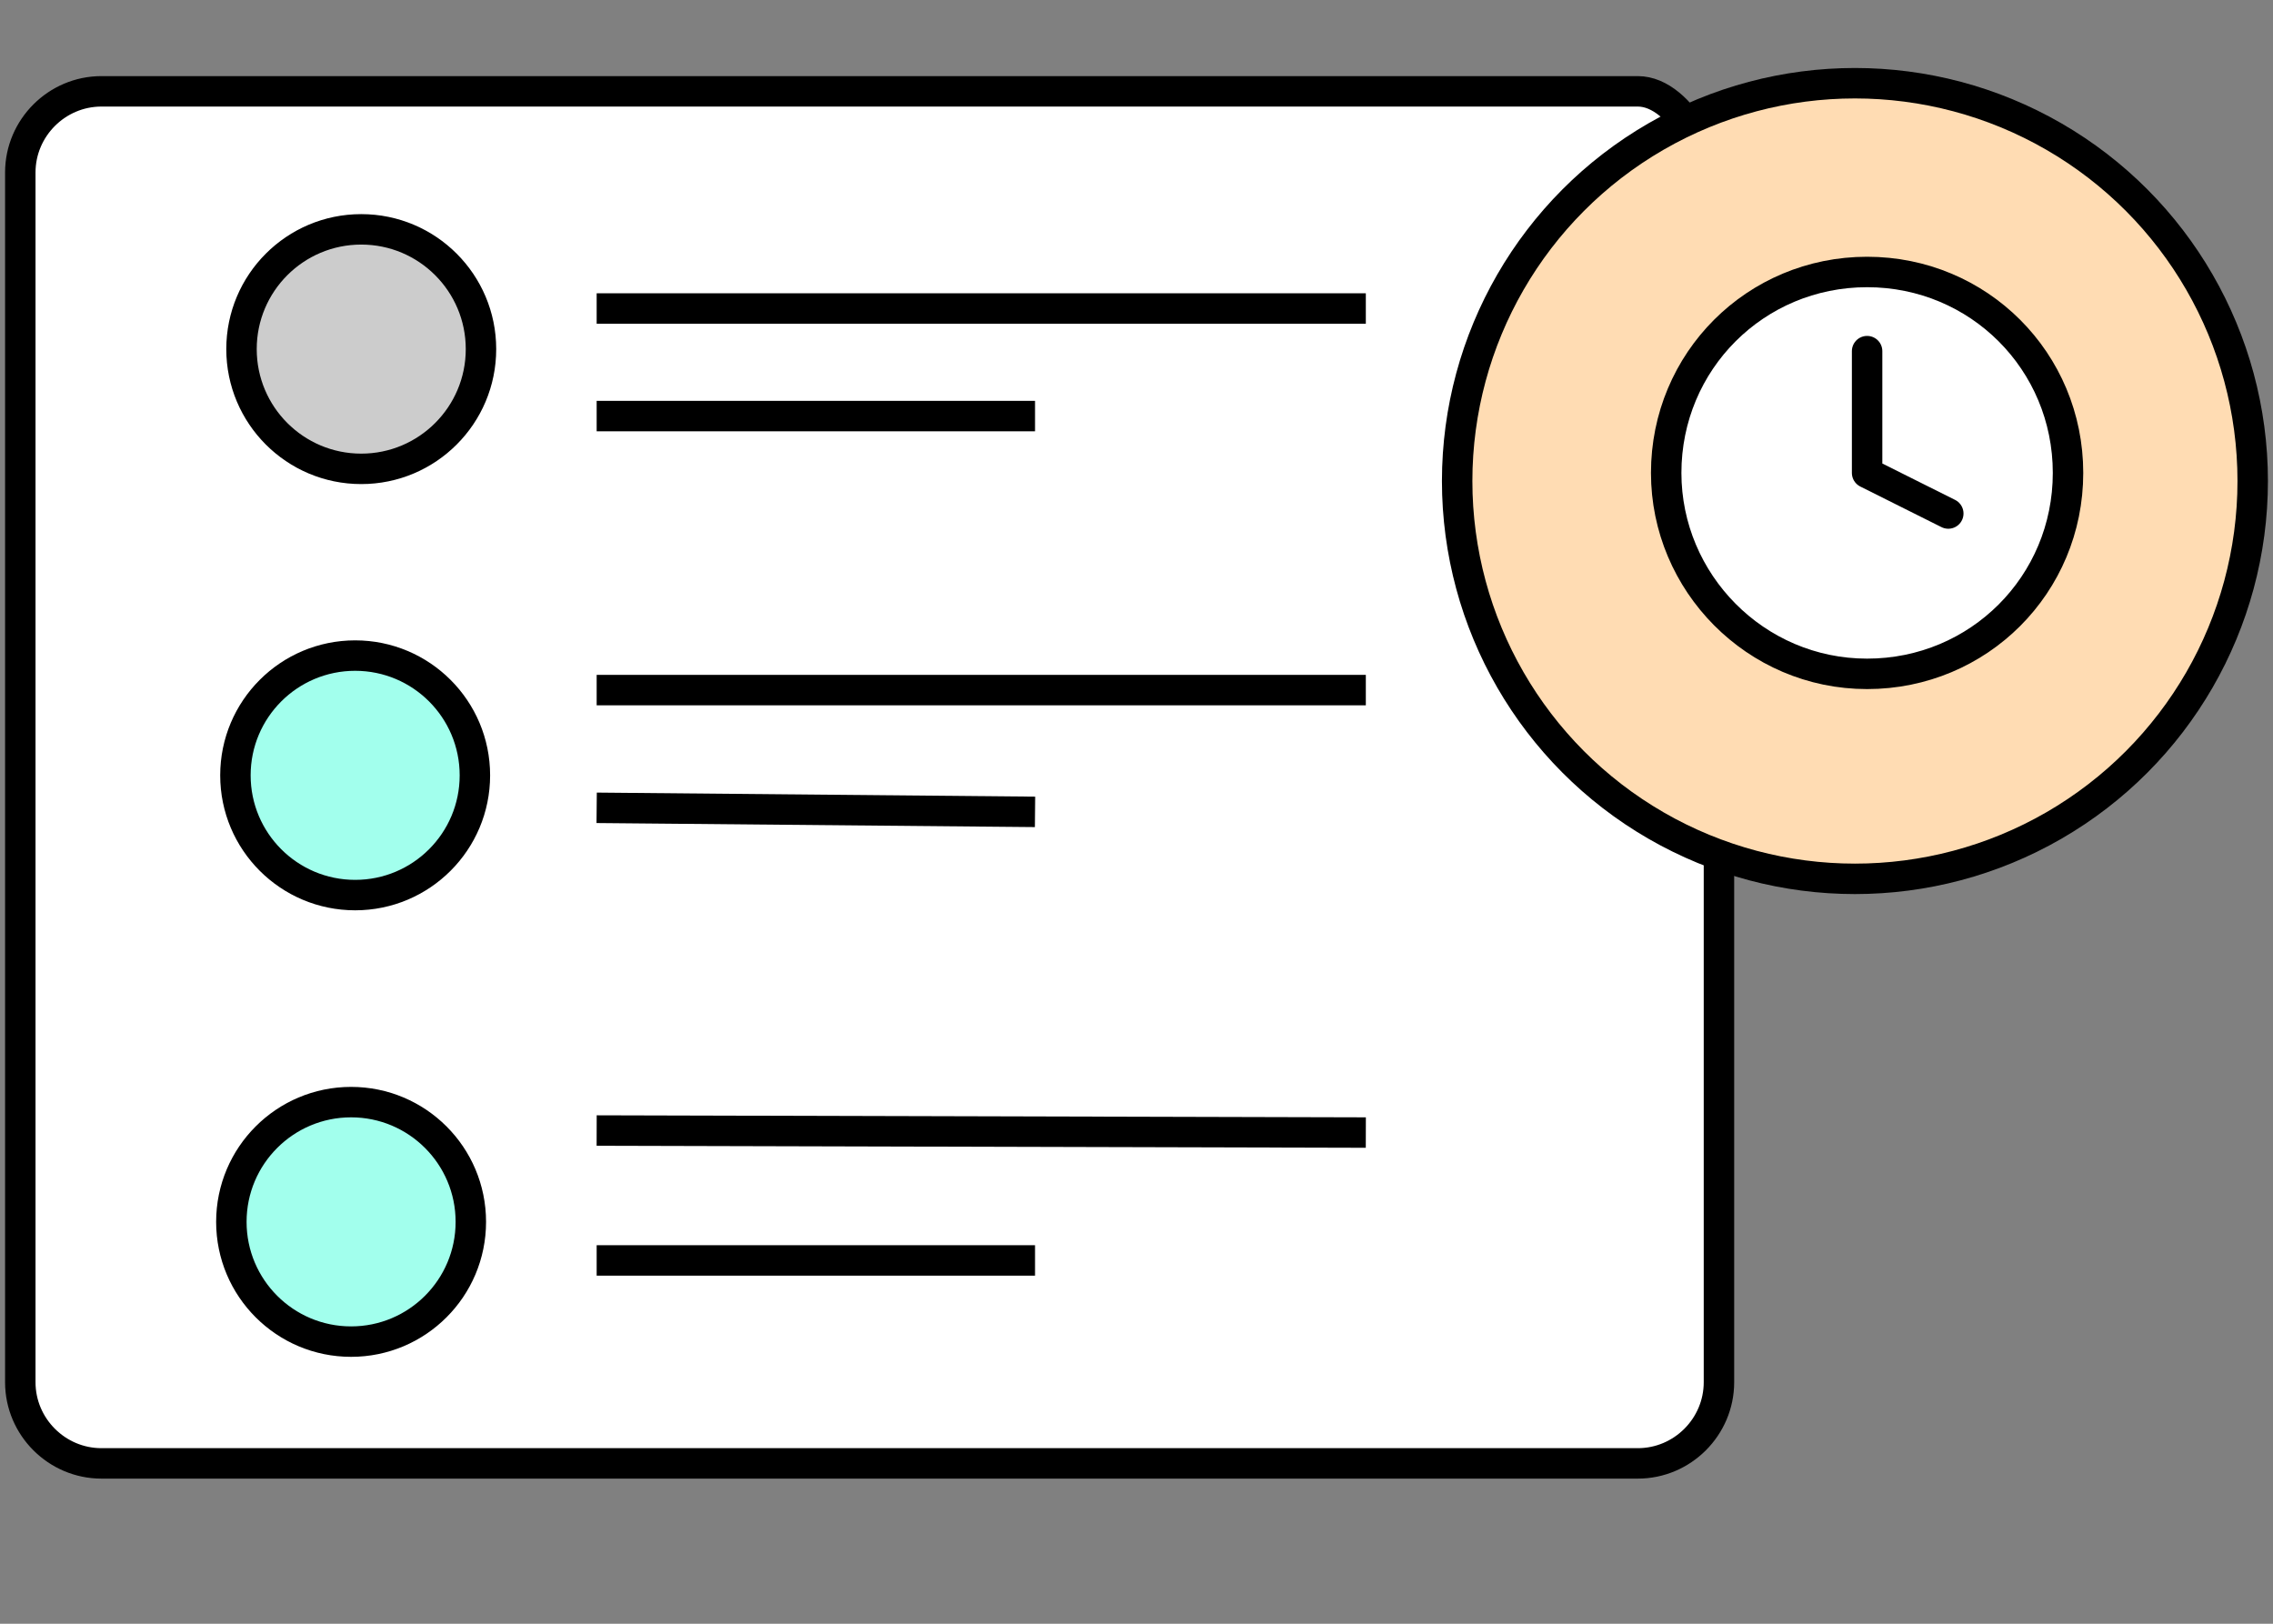
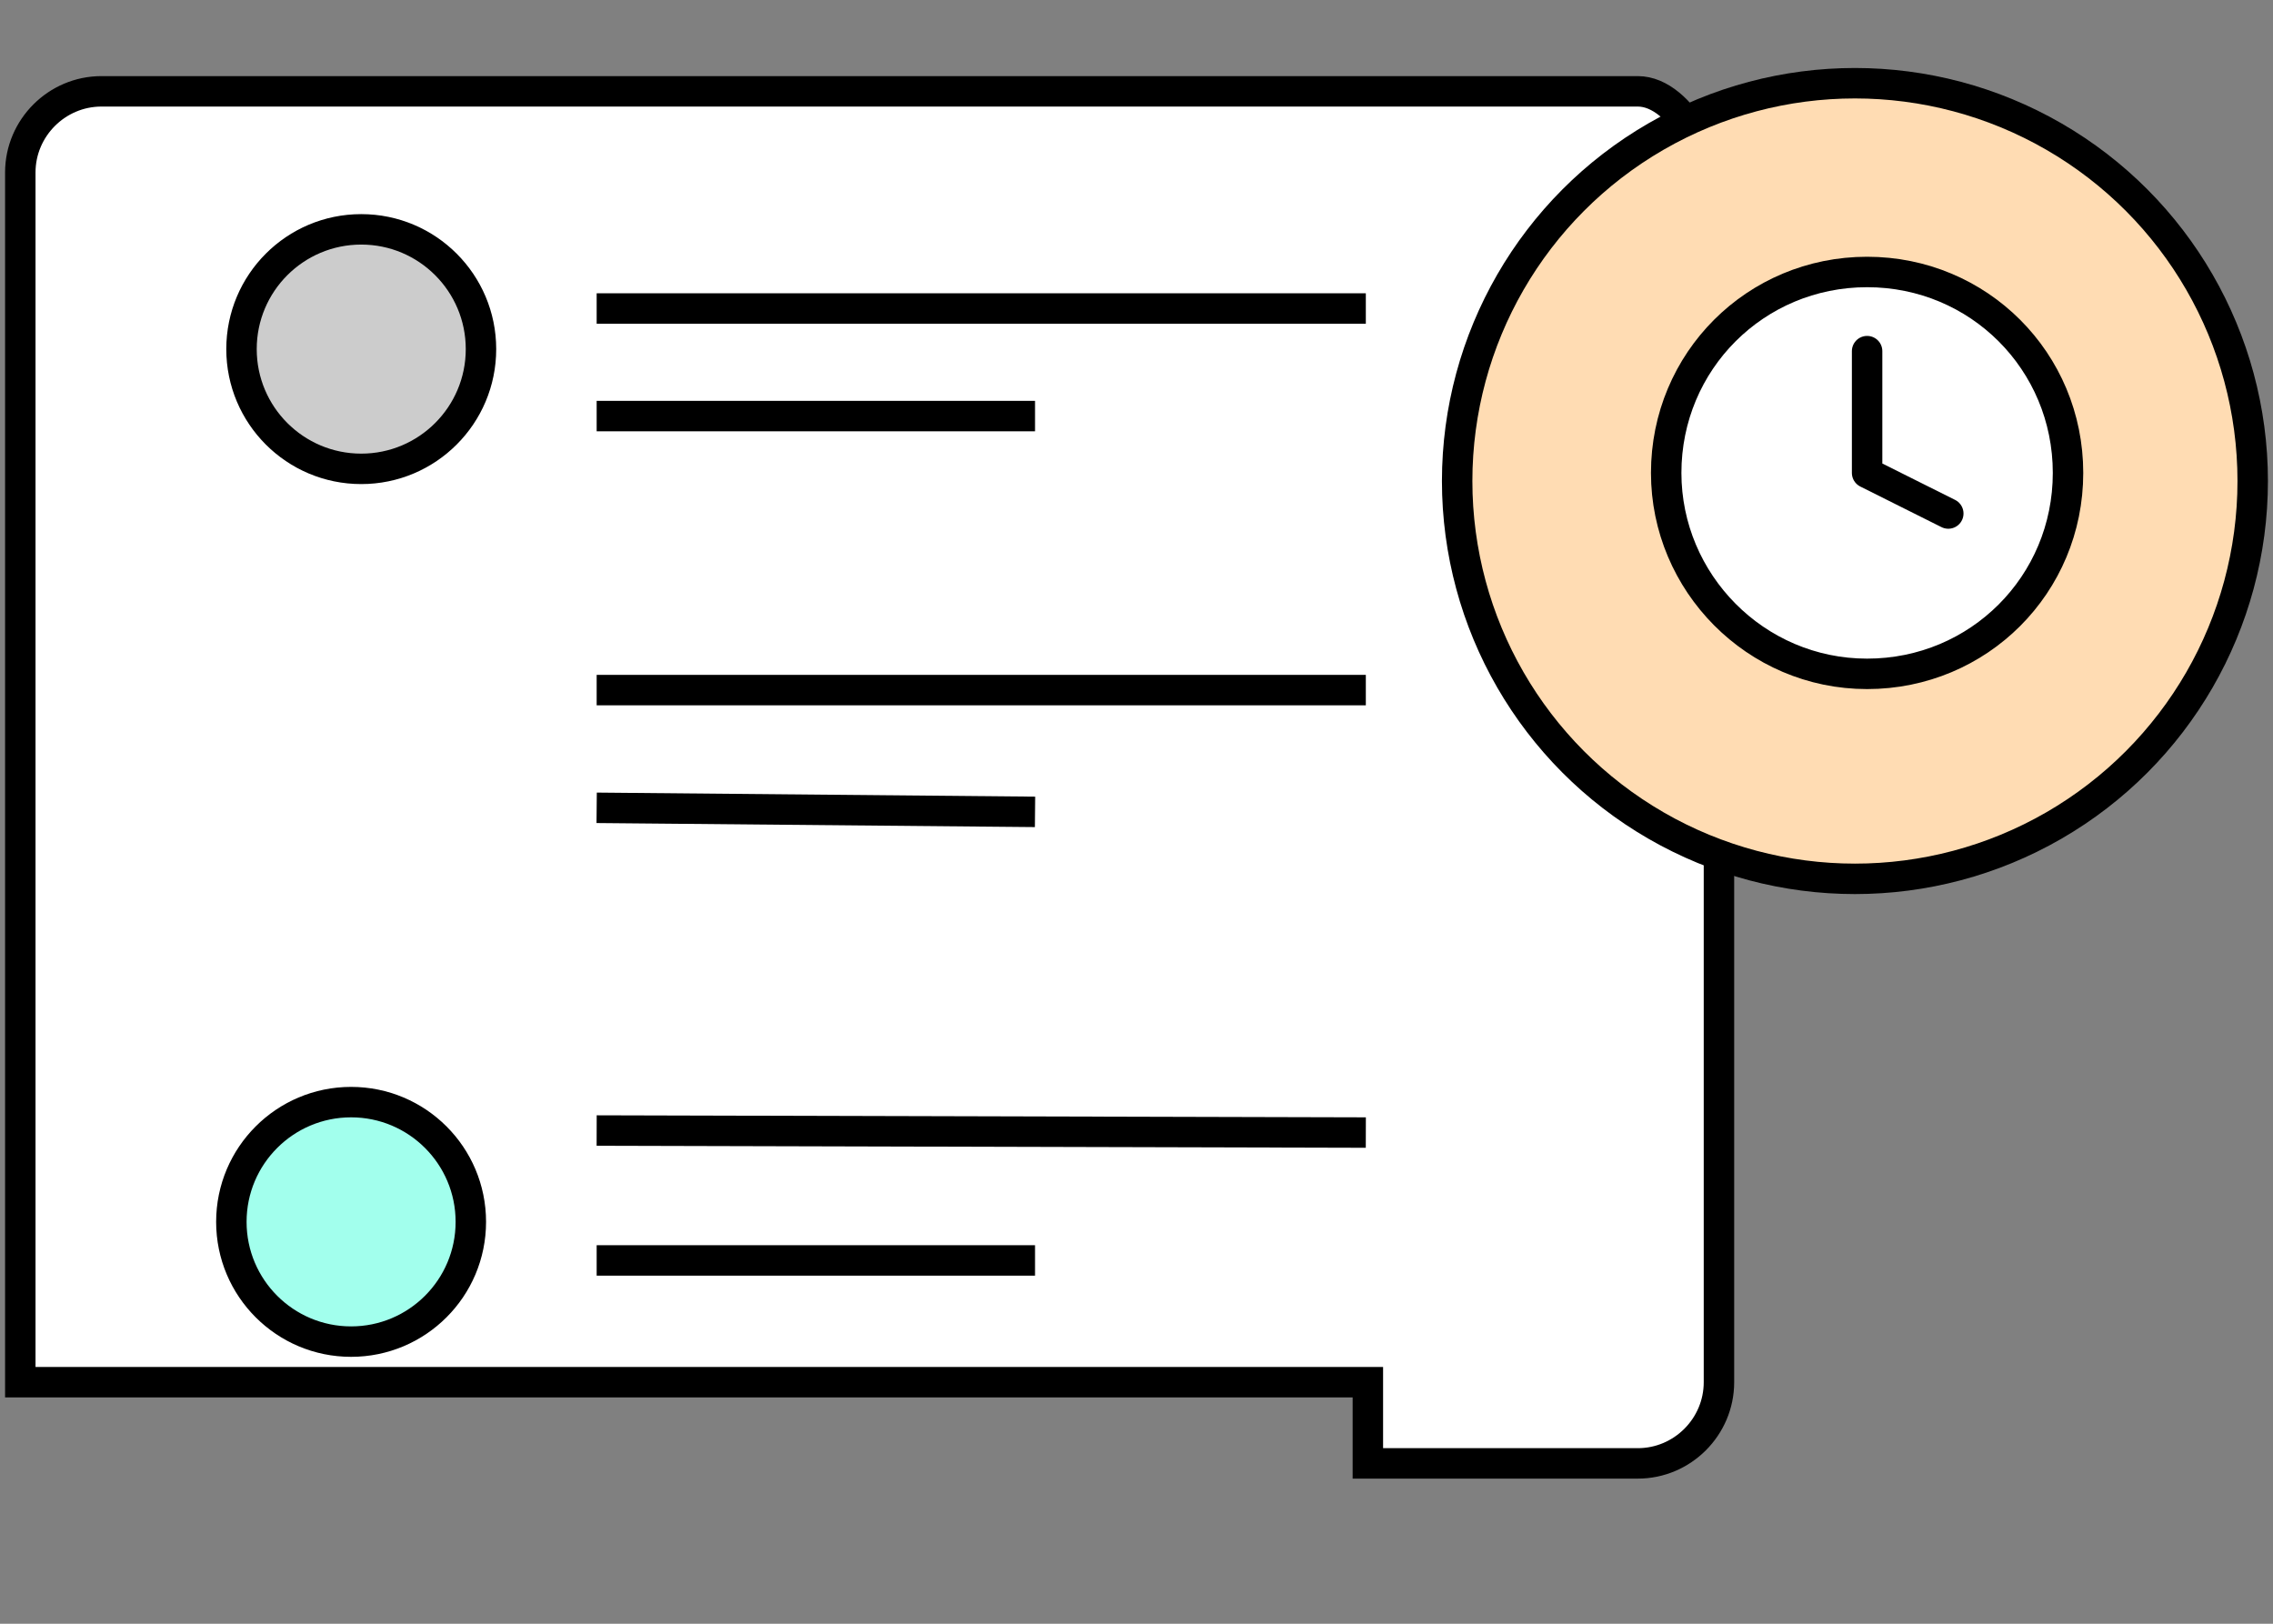
<svg xmlns="http://www.w3.org/2000/svg" version="1.1" id="Layer_1" x="0px" y="0px" viewBox="0 0 112 80" style="enable-background:new 0 0 112 80;" xml:space="preserve">
  <rect x="0" y="0" width="112" height="80" fill="#808080" stroke="none" />
  <style type="text/css">
	.st0{fill:#FFFFFF;stroke:#000000;stroke-width:1.5;}
	.st1{fill:#A2FFED;stroke:#000000;stroke-width:1.5;}
	.st2{fill:#CCCCCC;stroke:#000000;stroke-width:1.5;}
	.st3{fill:#FFDCB3;stroke:#000000;stroke-width:1.5;}
	.st4{fill:#FFFFFF;stroke:#000000;stroke-width:1.5;stroke-linecap:round;stroke-linejoin:round;}
	.st5{fill:none;stroke:#000000;stroke-width:1.5;stroke-linecap:round;stroke-linejoin:round;}
</style>
-   <path class="st0" d="M67.4,72.1L67.4,72.1h10h3.3c2.2,0,4-1.8,4-4V10.5c0-2.2-1.8-6-4-6H5c-2.2,0-4,1.8-4,4v59.6c0,2.2,1.8,4,4,4  H67.4z" />
+   <path class="st0" d="M67.4,72.1L67.4,72.1h10h3.3c2.2,0,4-1.8,4-4V10.5c0-2.2-1.8-6-4-6H5c-2.2,0-4,1.8-4,4v59.6H67.4z" />
  <circle class="st1" cx="17.3" cy="60.2" r="5.9" />
-   <circle class="st1" cx="17.5" cy="38.2" r="5.9" />
  <circle class="st2" cx="17.8" cy="17.2" r="5.9" />
  <circle class="st3" cx="91.4" cy="23.7" r="19.6" />
  <path class="st4" d="M92,33.2c5.5,0,9.9-4.4,9.9-9.9c0-5.5-4.4-9.9-9.9-9.9c-5.5,0-9.9,4.4-9.9,9.9C82.1,28.7,86.5,33.2,92,33.2z" />
  <path class="st5" d="M92,17.3v6l4,2" />
  <line class="st0" x1="29.4" y1="15.2" x2="67.3" y2="15.2" />
  <line class="st0" x1="29.4" y1="20.5" x2="51" y2="20.5" />
  <line class="st0" x1="29.4" y1="34" x2="67.3" y2="34" />
  <line class="st0" x1="29.4" y1="39.8" x2="51" y2="40" />
  <line class="st0" x1="29.4" y1="55.7" x2="67.3" y2="55.8" />
  <line class="st0" x1="29.4" y1="62.1" x2="51" y2="62.1" />
</svg>